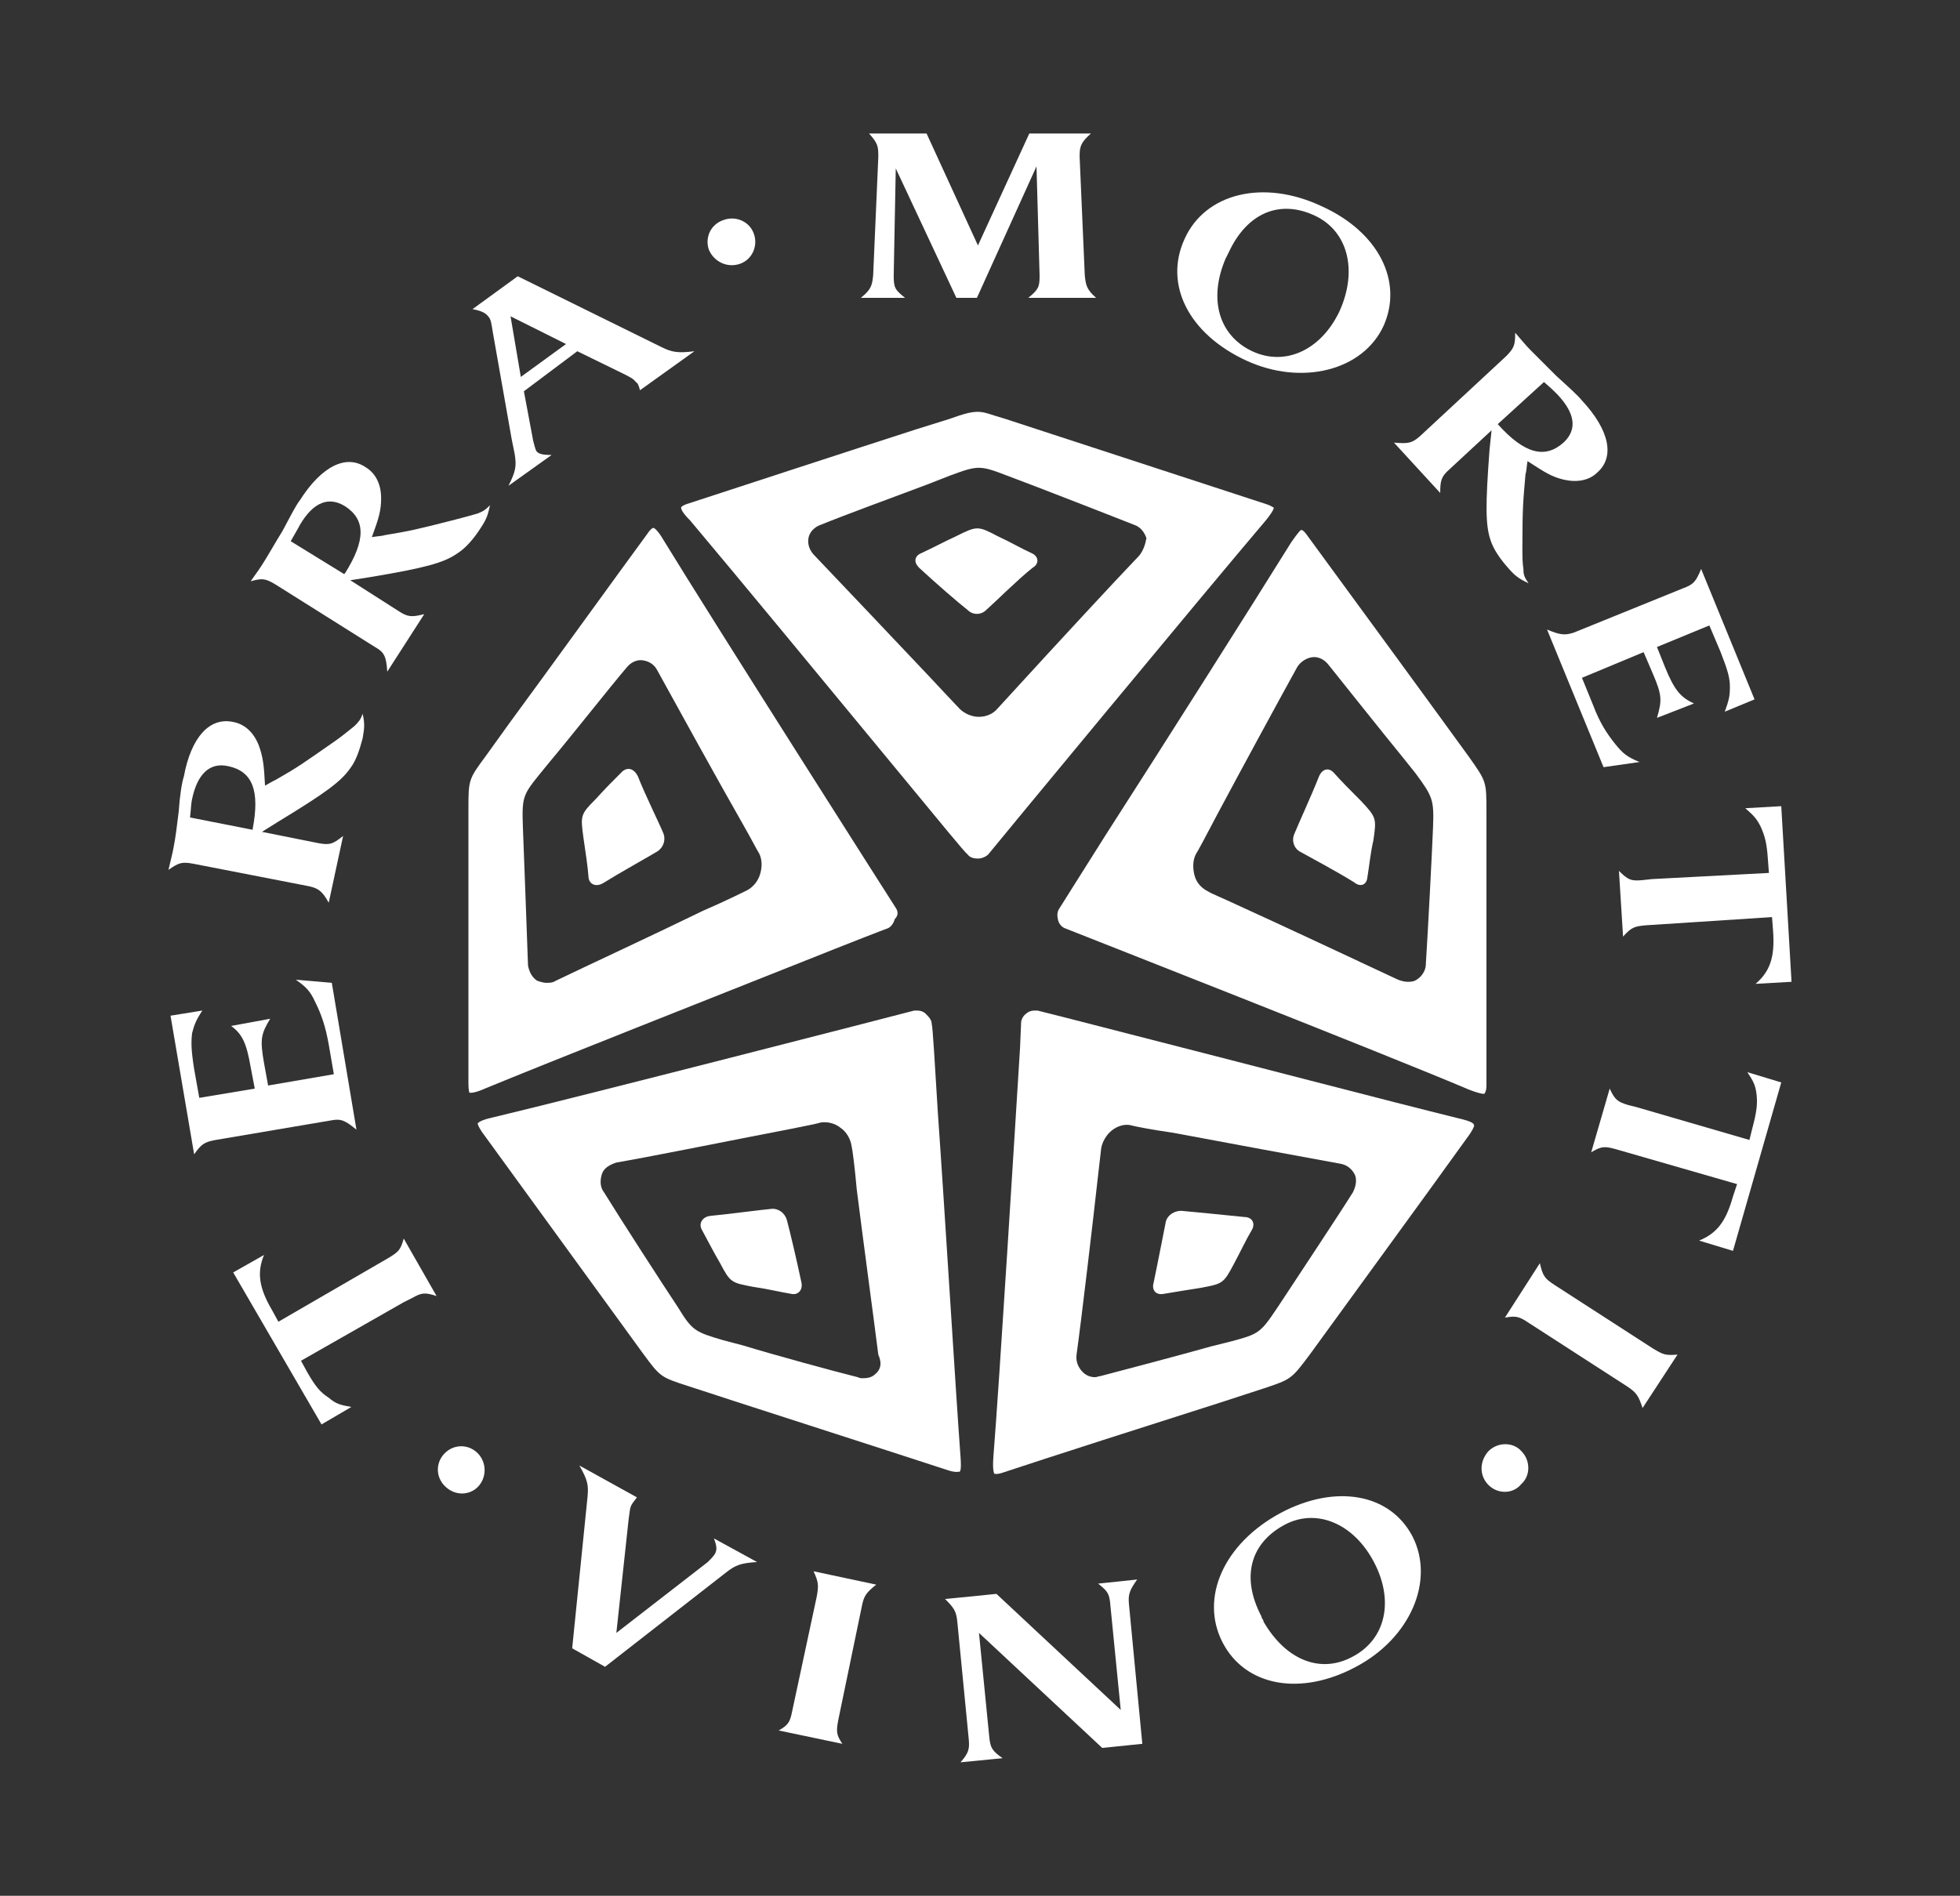
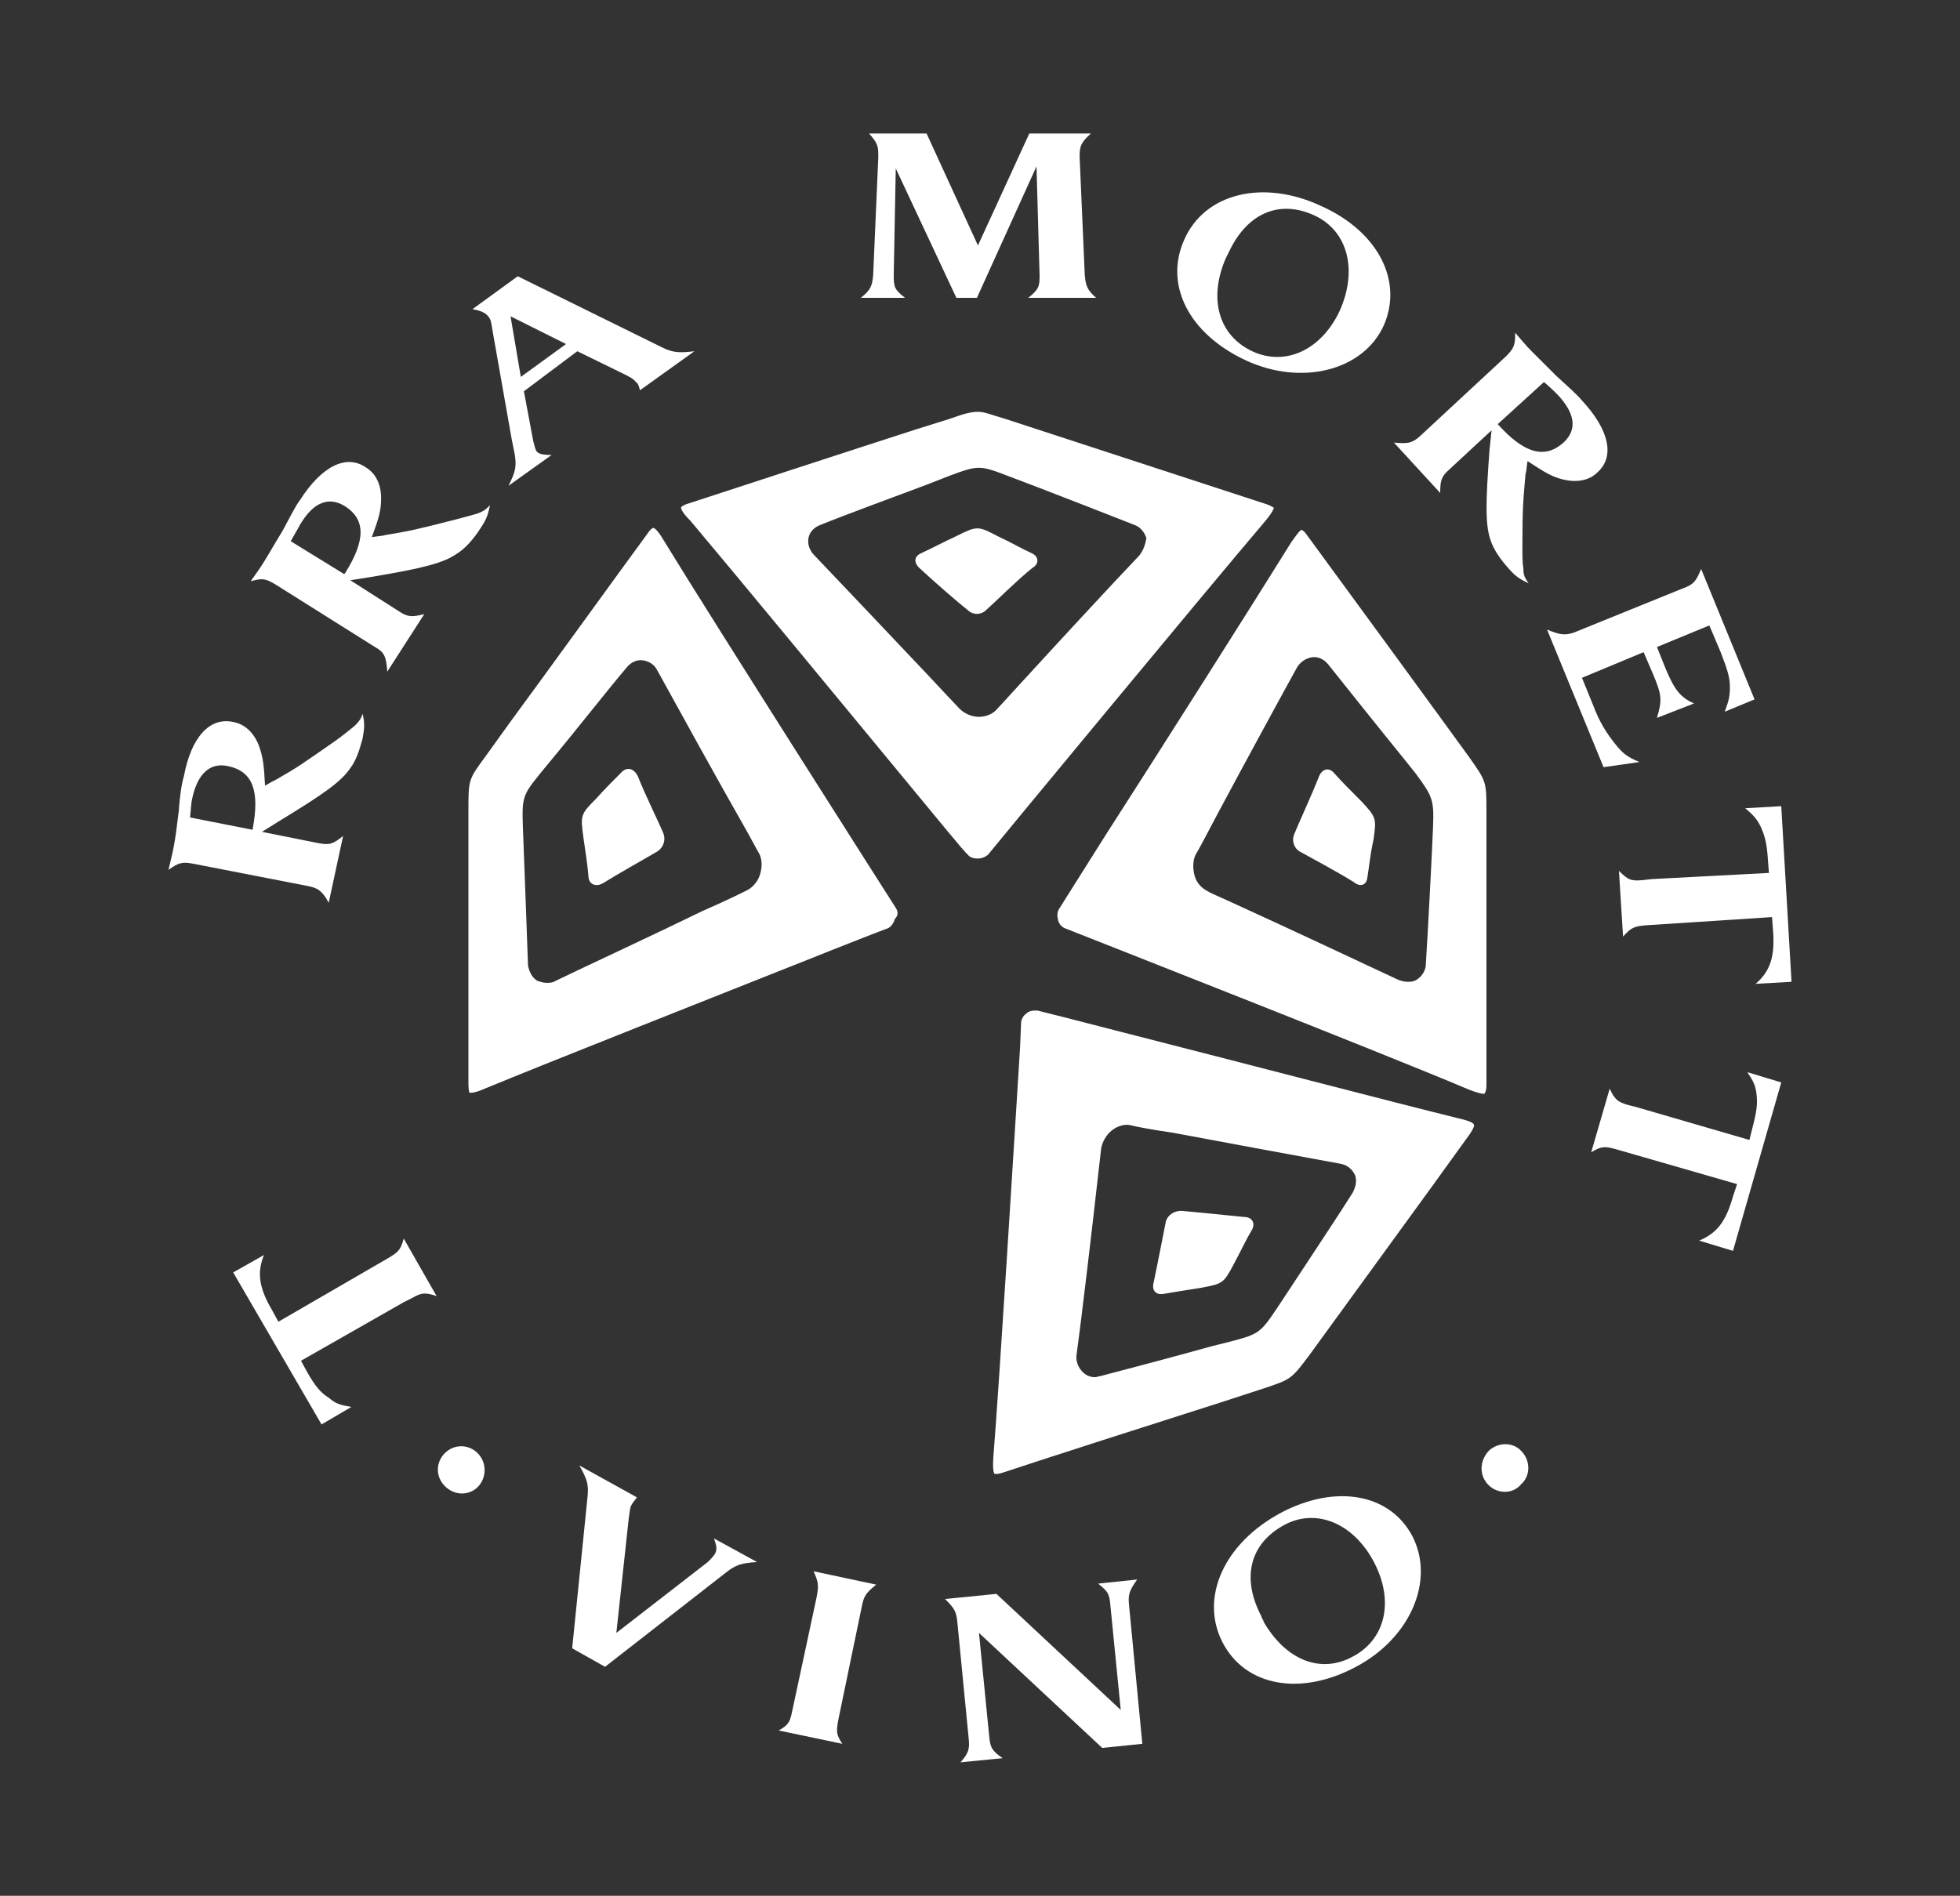
<svg xmlns="http://www.w3.org/2000/svg" version="1.1" id="Livello_1" x="0px" y="0px" viewBox="0 0 190.8 184.6" style="enable-background:new 0 0 190.8 184.6;" xml:space="preserve">
  <rect x="0" y="0" width="190.8" height="184.6" fill="#333333" stroke="none" />
  <style type="text/css"> .st0{fill:#FFFFFF;} </style>
  <g>
    <path class="st0" d="M100.5,53.9c-1.1-0.5-2.1-1.1-3.4-1.7c-1.9-1-2-1-4,0c-1.3,0.6-2.4,1.2-3.5,1.7c-0.6,0.3-0.7,0.9,0,1.5 c1.4,1.3,3.7,3.3,4.6,4c0.5,0.5,1.3,0.5,1.8,0c0.8-0.7,3-2.9,4.5-4.1C101.2,54.9,101.1,54.2,100.5,53.9" />
    <path class="st0" d="M60.6,75.1c-0.9,0.9-1.7,1.7-2.6,2.7c-1.5,1.5-1.5,1.6-1.2,3.8c0.2,1.4,0.4,2.6,0.5,3.9 c0.1,0.6,0.7,0.9,1.4,0.5c1.6-1,4.3-2.5,5.3-3.1c0.6-0.4,0.8-1.1,0.6-1.7c-0.4-1-1.8-3.8-2.5-5.6C61.7,74.8,61.1,74.7,60.6,75.1" />
-     <path class="st0" d="M68.3,119.7c0.6,1.1,1.1,2.1,1.8,3.3c1,1.9,1.1,1.9,3.2,2.3c1.4,0.2,2.6,0.5,3.8,0.7c0.6,0.1,1.1-0.4,0.9-1.2 c-0.4-1.9-1.1-4.9-1.4-6c-0.2-0.7-0.8-1.1-1.4-1.1c-1.1,0.1-4.1,0.5-6.1,0.7C68.4,118.5,68,119.1,68.3,119.7" />
    <path class="st0" d="M113.2,126c1.2-0.2,2.4-0.4,3.7-0.6c2.1-0.4,2.2-0.4,3.2-2.3c0.7-1.3,1.2-2.4,1.8-3.4c0.3-0.6,0-1.2-0.8-1.2 c-1.9-0.2-5-0.5-6.1-0.6c-0.7,0-1.3,0.4-1.5,1c-0.2,1-0.8,4.1-1.2,6C112.1,125.6,112.5,126.1,113.2,126" />
    <path class="st0" d="M133.1,85.5c0.2-1.2,0.3-2.4,0.6-3.7c0.3-2.1,0.3-2.2-1.2-3.8c-1-1-1.9-1.9-2.7-2.8c-0.5-0.5-1.1-0.3-1.4,0.4 c-0.7,1.8-2,4.6-2.4,5.6c-0.3,0.7,0,1.4,0.5,1.7c0.9,0.5,3.7,2,5.3,3C132.4,86.4,133,86.2,133.1,85.5" />
    <path class="st0" d="M131.7,116.1c-1.5,2.4-5.3,8.1-7,10.7l-0.4,0.6c-1.6,2.4-1.8,2.5-4.4,3.2l-2,0.5c-3.2,0.9-8.5,2.3-10.8,2.9 c-0.2,0-0.3,0.1-0.5,0.1c-0.5,0-0.9-0.2-1.2-0.5c-0.4-0.4-0.7-1-0.6-1.7c0.5-3.6,1.6-13,2.1-17.5l0.3-2.6c0.1-0.6,0.5-1.3,1-1.7 c0.6-0.5,1.4-0.7,2-0.5c0.4,0.1,1.9,0.4,4,0.7c4.8,0.9,12.9,2.4,16.2,3c0.7,0.1,1.2,0.5,1.5,1.1C132.1,114.9,132,115.5,131.7,116.1 M142,108.9c-6.5-1.6-21.8-5.6-32-8.2c-5-1.3-8.6-2.2-9-2.3c-0.1,0-0.2,0-0.3,0c-0.3,0-0.6,0.1-0.8,0.3c-0.3,0.2-0.5,0.6-0.5,0.9 l-0.1,2.4c-0.5,8-2,32.4-2.6,39.9c-0.1,1.4,0.1,1.6,0.1,1.6c0,0,0.2,0.1,0.8-0.1c3.9-1.3,14.8-4.8,21.1-6.8l4.3-1.4 c2.7-0.9,2.7-0.9,4.5-3.3c1.8-2.5,12.1-16.6,15.6-21.5c0.4-0.6,0.4-0.8,0.4-0.8C143.5,109.4,143.3,109.2,142,108.9" />
    <path class="st0" d="M110.9,54.1c-2.4,2.5-8.4,9-11.6,12.5c-1.2,1.3-2,2.2-2.2,2.4c-0.4,0.5-1.1,0.8-1.8,0.8h0 c-0.7,0-1.4-0.3-1.9-0.8v0c-0.3-0.3-1.5-1.6-3.1-3.3c-3.5-3.7-8.8-9.3-11-11.6c-0.5-0.5-0.7-1.1-0.6-1.7c0.1-0.6,0.6-1.1,1.2-1.3 c2.2-0.9,7.1-2.7,10.3-3.9l2.3-0.9c2.7-1,2.9-1,5.5,0l2.9,1.1c3.1,1.2,7.5,2.9,9.5,3.7c0.6,0.2,1,0.7,1.2,1.3 C111.5,53,111.3,53.6,110.9,54.1 M123.3,49.1l-25.4-8.3c-1.4-0.4-2-0.7-2.7-0.7c-0.7,0-1.4,0.2-2.8,0.7l-3.2,1 c-5.9,1.9-17.5,5.7-22.1,7.2c-0.7,0.2-0.8,0.4-0.8,0.4c0,0.1,0,0.4,0.9,1.3c4.3,5.1,14.2,17.1,20.8,25.1c3.4,4.1,5.9,7.2,6.2,7.4 c0.2,0.3,0.6,0.4,1,0.4c0.4,0,0.8-0.2,1-0.4c0.8-1,21.3-25.8,27-32.5c0.9-1.1,0.8-1.3,0.8-1.3C124,49.5,123.9,49.3,123.3,49.1" />
-     <path class="st0" d="M85.2,133.8c-0.3,0.3-0.7,0.4-1.2,0.4c-0.2,0-0.3,0-0.5-0.1c-2.4-0.6-7.9-2.1-11.2-3.1l-1.9-0.5 c-2.7-0.8-3-0.9-4.4-3.2c-1.4-2.1-5.6-8.6-7.2-11.2c-0.4-0.5-0.4-1.2-0.2-1.8c0.2-0.6,0.8-0.9,1.4-1.1c3.5-0.6,12.4-2.4,17.1-3.3 c1.5-0.3,2.5-0.5,2.8-0.6c0.7-0.1,1.4,0.1,1.9,0.5c0.6,0.4,1,1.1,1.1,1.8c0.1,0.4,0.3,2,0.5,4.2c0.6,4.8,1.7,12.9,2.1,16.1 C85.9,132.8,85.7,133.4,85.2,133.8 M93.5,141.8c-0.5-6.8-1.5-23.5-2.2-33.4c-0.3-4.9-0.5-8.4-0.6-8.7c0-0.4-0.3-0.7-0.6-1 c-0.2-0.2-0.5-0.3-0.8-0.3c-0.1,0-0.2,0-0.3,0c-1.5,0.4-32.6,8.4-41,10.4c-1.4,0.3-1.5,0.6-1.5,0.6c0,0,0,0.2,0.4,0.8l15.7,21.6 c1.7,2.3,1.7,2.3,4.5,3.2c3,1,19.5,6.3,25.3,8.2c0.7,0.2,0.9,0.1,0.9,0.1C93.5,143.4,93.6,143.1,93.5,141.8" />
    <path class="st0" d="M74,85.1c-0.2,0.7-0.7,1.3-1.3,1.6c-0.4,0.2-2,1-4.3,2c-4.5,2.2-11.4,5.4-14.3,6.8c-0.3,0.2-0.6,0.2-0.9,0.2 c-0.3,0-0.6-0.1-0.9-0.2c-0.5-0.3-0.8-0.9-0.9-1.5C51.3,91,51,83.1,50.9,80.5c-0.1-2.9,0-3.1,1.7-5.2l0.9-1.1 c2.1-2.5,5.8-7.2,7.5-9.2c0.4-0.5,1-0.8,1.6-0.7c0.6,0.1,1.1,0.4,1.4,1c1.7,3.1,6,10.9,8.4,15.1c0.8,1.4,1.3,2.4,1.5,2.7 C74.2,83.7,74.2,84.4,74,85.1 M87.2,88.4c-0.2-0.3-17.9-28.1-22.6-35.8c-0.7-1.2-1-1.2-1-1.2c0,0-0.2,0-0.6,0.6 c-2.5,3.4-9.5,13.1-13.4,18.4l-2.3,3.2c-1.7,2.3-1.7,2.3-1.7,5.3c0,3.1,0,20.5,0,26.6c0,0.7,0.1,0.9,0.1,0.9c0,0,0.4,0.1,1.5-0.4 c6.3-2.6,22-8.8,31.3-12.5c4.5-1.8,7.6-3,7.9-3.1c0.3-0.1,0.6-0.5,0.7-0.9C87.5,89.1,87.4,88.7,87.2,88.4" />
    <path class="st0" d="M139.5,80.6c-0.1,2.5-0.5,10.2-0.7,13.3c0,0.6-0.4,1.2-0.9,1.5c-0.3,0.2-0.6,0.2-0.9,0.2 c-0.3,0-0.6-0.1-0.9-0.2c-3.2-1.5-11.3-5.3-15.7-7.3c-1.5-0.7-2.5-1.1-2.8-1.3c-0.6-0.3-1.1-0.8-1.3-1.5c-0.2-0.7-0.2-1.5,0.1-2.1 c0.2-0.3,1-1.8,2.1-3.9c2.4-4.5,6.1-11.3,7.7-14.2c0.3-0.6,0.9-1,1.5-1.1c0.6-0.1,1.2,0.2,1.6,0.7c1.6,2,5.1,6.4,7.3,9.1l1.2,1.5 C139.5,77.6,139.6,77.9,139.5,80.6 M143,73.7c-1.8-2.5-12.1-16.6-15.7-21.5c-0.4-0.6-0.6-0.6-0.6-0.6c-0.1,0-0.3,0.2-1,1.2 c-3.6,5.8-12.6,20-18,28.4c-2.6,4.1-4.4,7-4.6,7.3c-0.2,0.3-0.2,0.7-0.1,1.1c0.1,0.4,0.4,0.7,0.7,0.8c1.5,0.6,31.3,12.3,39.3,15.7 c1.3,0.5,1.5,0.4,1.5,0.4c0,0,0.2-0.2,0.2-0.8l0-26.7C144.7,76.1,144.7,76.1,143,73.7" />
    <path class="st0" d="M31.3,138.7l-8.6-14.8l3-1.7c-0.7,1.7-0.5,3.2,0.8,5.4l0.6,1.1l10.7-6.2c1-0.6,1.2-0.8,1.5-1.9l3.2,5.6 c-1.2-0.4-1.5-0.3-2.4,0.2l-0.8,0.4l-10,5.7l0.6,1.1c0.8,1.4,1.3,2,2.1,2.5c0.7,0.6,1.1,0.7,2.2,0.9L31.3,138.7z" />
-     <path class="st0" d="M32.2,109.1L21,111c-1.1,0.2-1.4,0.4-2.1,1.4l-2.3-13.5l3.1-0.5c-0.6,0.9-0.8,1.4-1,2.2 c-0.1,0.9-0.1,1.6,0.2,3.5l0.5,2.8l5.4-0.9l-0.4-2.1c-0.4-2.3-0.8-3.2-1.9-4l3.8-0.7c-0.9,1.5-1,2-0.6,4.3l0.4,2.2l6.4-1.1 l-0.5-2.9c-0.3-1.7-0.7-2.9-1.3-4.1c-0.5-1.1-0.9-1.5-1.9-2.2l3.5,0.3l2.4,14.3C33.6,109.1,33.2,108.9,32.2,109.1" />
    <path class="st0" d="M24.6,80.8l0-0.1c0.7-3.7,0-5.6-2.4-6.1c-1.8-0.4-3,0.8-3.5,3.2c-0.1,0.4-0.1,0.9-0.2,1.8L24.6,80.8z M30.1,86.3l-11.3-2.2c-1.1-0.2-1.4-0.1-2.4,0.6c0.2-0.9,0.4-1.6,0.5-2.2c0.2-1,0.3-1.9,0.5-3.5c0.1-1.5,0.3-2.8,0.5-3.4 c0.7-3.8,2.5-5.8,4.8-5.3c1.1,0.2,2,1,2.5,2.3c0.4,1.1,0.5,1.9,0.6,3.9c0.5-0.3,0.9-0.5,1.1-0.6c2.1-1.2,2.5-1.5,5.8-3.8 c0.7-0.5,1.3-1,1.8-1.4c0.4-0.4,0.6-0.6,0.8-1.2c0.2,0.9,0.2,1.3,0,2.4C35,73,34.7,74,34.1,74.8c-0.9,1.3-2.4,2.4-7,5.2l-1.6,1 l5.5,1.1c1.1,0.2,1.4,0.1,2.4-0.7L32,87.9C31.4,86.8,31,86.5,30.1,86.3" />
    <path class="st0" d="M33.5,55.9l0.1-0.1c2-3.2,2-5.2,0-6.5c-1.6-1-3.1-0.4-4.4,1.8c-0.2,0.4-0.4,0.7-0.9,1.6L33.5,55.9z M36.5,63 l-9.7-6.1c-1-0.6-1.3-0.6-2.4-0.3c0.5-0.7,1-1.4,1.3-1.9c0.5-0.8,1-1.7,1.8-3c0.7-1.3,1.3-2.5,1.7-3c2.1-3.3,4.5-4.5,6.4-3.2 c1,0.6,1.5,1.7,1.5,3c0,1.2-0.2,1.9-0.9,3.8c0.6-0.1,1-0.1,1.3-0.2c2.4-0.4,2.9-0.5,6.8-1.5c0.8-0.2,1.5-0.4,2.2-0.6 c0.5-0.2,0.7-0.3,1.2-0.8c-0.2,0.9-0.3,1.3-0.9,2.2c-0.7,1.1-1.5,2-2.3,2.5c-1.3,0.9-3.1,1.4-8.5,2.3l-1.9,0.3l4.7,3 c0.9,0.6,1.3,0.6,2.5,0.3l-3.6,5.6C37.6,63.9,37.4,63.5,36.5,63" />
    <path class="st0" d="M50.7,36.7l4.4-3.2l-5.4-2.7L50.7,36.7z M50.1,44.2l-0.3-1.5l-1.8-10.2c-0.2-1.2-0.2-1.3-0.4-1.6 c-0.3-0.4-0.6-0.6-1.6-0.8l4.4-3.2l14,6.9c1,0.5,1.6,0.6,3.2,0.4l-5.3,3.8c-0.1-0.4-0.2-0.7-0.4-0.8c-0.2-0.3-0.6-0.5-1.2-0.8 l-4.5-2.2L51,38.1l0.9,4.8c0.1,0.4,0.2,0.8,0.3,1c0.2,0.3,0.6,0.4,1.5,0.4l-4.2,3C50.2,45.9,50.3,45.4,50.1,44.2" />
    <path class="st0" d="M85,26.8l0.5-11.5v-0.2c0-0.9-0.1-1.2-0.9-2.1h5.6l5,10.9l5-10.9h6c-0.9,0.8-1.1,1.2-1.1,2.1v0.2l0.5,11.5 c0.1,1,0.2,1.4,1.1,2.2l-6.6,0c1-0.8,1.1-1.1,1.1-2.1v-0.1l-0.3-10.6L95.1,29h-2l-5.9-12.6L87,26.8c0,1.2,0.1,1.4,1.1,2.2l-4.3,0 C84.8,28.2,84.9,27.8,85,26.8" />
    <path class="st0" d="M119.3,25.2c-1.7,4-0.6,7.5,2.6,9c3.2,1.5,6.7-0.1,8.5-3.9c1.8-4,0.8-7.8-2.4-9.3c-3.4-1.6-6.6-0.3-8.4,3.6 C119.5,24.8,119.4,25,119.3,25.2 M128.7,20.1c5.5,2.5,7.9,7.3,6,11.6c-2,4.4-8,5.9-13.4,3.4c-5.6-2.6-8-7.4-6-11.8 C117.3,18.8,123,17.4,128.7,20.1" />
    <path class="st0" d="M145.8,41.3L145.8,41.3c2.6,2.9,4.6,3.4,6.4,1.8c1.4-1.3,1.1-2.9-0.6-4.7c-0.3-0.3-0.6-0.6-1.3-1.2L145.8,41.3 z M138.2,42.5l8.4-7.8c0.8-0.8,0.9-1.1,0.9-2.3c0.6,0.7,1.1,1.3,1.5,1.7c0.7,0.7,1.4,1.4,2.5,2.5c1.1,1,2.1,1.9,2.5,2.4 c2.7,2.9,3.2,5.5,1.5,7c-0.8,0.8-2,1-3.3,0.7c-1.2-0.3-1.8-0.7-3.5-1.8c-0.1,0.6-0.1,1-0.2,1.3c-0.2,2.4-0.3,3-0.3,7 c0,0.9,0,1.6,0.1,2.2c0,0.6,0.1,0.8,0.5,1.4c-0.8-0.4-1.2-0.6-1.9-1.4c-0.9-1-1.5-1.9-1.8-2.8c-0.5-1.5-0.5-3.4-0.1-8.8l0.2-1.9 l-4.1,3.8c-0.8,0.7-0.9,1.1-0.9,2.3l-4.5-4.9C137,43.2,137.4,43.2,138.2,42.5" />
    <path class="st0" d="M153.2,61.6l10.6-4.3c1.1-0.4,1.3-0.7,1.8-1.9l5.2,12.7l-2.9,1.2c0.4-1.1,0.5-1.5,0.5-2.4 c0-0.9-0.2-1.6-0.9-3.4l-1.1-2.6l-5.1,2.1l0.8,2c0.9,2.2,1.5,2.9,2.8,3.5l-3.6,1.4c0.5-1.7,0.5-2.2-0.4-4.3l-0.9-2.1l-6,2.5 l1.1,2.7c0.6,1.6,1.3,2.7,2.1,3.7c0.8,1,1.2,1.3,2.4,1.8l-3.5,0.5l-5.5-13.4C151.8,61.8,152.3,61.9,153.2,61.6" />
    <path class="st0" d="M173.4,78.5l1,17.1l-3.5,0.2c1.4-1.2,1.9-2.6,1.7-5.2l-0.1-1.3l-12.3,0.8c-1.1,0.1-1.4,0.2-2.2,1.1l-0.4-6.4 c0.9,0.9,1.2,1,2.3,0.9l0.9-0.1l11.4-0.6l-0.1-1.3c-0.1-1.6-0.3-2.3-0.7-3.2c-0.4-0.8-0.7-1.1-1.5-1.8L173.4,78.5z" />
    <path class="st0" d="M173.4,105.4l-4.7,16.4l-3.3-1c1.7-0.7,2.6-1.8,3.3-4.3l0.4-1.2l-11.8-3.4c-1.1-0.3-1.4-0.3-2.4,0.3l1.8-6.2 c0.5,1.1,0.8,1.3,1.8,1.6l0.8,0.2l11,3.2l0.3-1.2c0.4-1.5,0.5-2.3,0.4-3.2c-0.1-0.9-0.3-1.3-0.9-2.2L173.4,105.4z" />
-     <path class="st0" d="M151.3,125.1l9.6,6.2c1,0.6,1.2,0.7,2.4,0.6l-3.4,5.2c-0.4-1.2-0.6-1.5-1.5-2.1l-9.6-6.2 c-0.9-0.6-1.2-0.7-2.3-0.5l3.4-5.3C150.2,124.3,150.4,124.5,151.3,125.1" />
    <path class="st0" d="M62,145.8c-0.2,0.3-0.4,0.5-0.5,0.7c-0.2,0.3-0.2,0.8-0.3,1.4L60,159l8.9-6.9c0.3-0.3,0.5-0.5,0.7-0.8 c0.2-0.4,0.2-0.7-0.1-1.5l4.2,2.3c-1.6,0.1-2.1,0.3-3,1l-11.8,9.2l-3.2-1.8l1.5-14.8c0.1-1.1,0-1.6-0.8-3L62,145.8z" />
    <path class="st0" d="M77.1,166.7l2.4-11.2c0.2-1.1,0.2-1.4-0.3-2.5l6.1,1.3c-1,0.8-1.2,1.1-1.4,2.1l-2.3,11.1 c-0.2,1.1-0.2,1.4,0.4,2.3l-6.2-1.3C76.7,168,76.9,167.7,77.1,166.7" />
    <path class="st0" d="M94.3,169.3L93.2,158c-0.1-1.1-0.3-1.4-1.2-2.3l5-0.5l12.1,11.3l-1-10.1c-0.1-1.2-0.2-1.4-1.2-2.2l3.8-0.4 c-0.7,1-0.9,1.4-0.8,2.4l1.3,13.6l-3.9,0.4l-12-11.2l1,10.1c0.1,1.1,0.3,1.4,1.3,2.1l-4.1,0.4C94.3,170.7,94.4,170.3,94.3,169.3" />
    <path class="st0" d="M123,157.9c2.2,3.8,5.6,5.1,8.7,3.4c3.2-1.7,4-5.4,2.1-9.1c-2-3.9-5.7-5.4-8.8-3.7c-3.3,1.8-4.2,5.1-2.2,8.9 C122.8,157.6,123,157.7,123,157.9 M124.7,147.3c5.3-2.8,10.6-1.9,12.8,2.3c2.2,4.3-0.2,9.9-5.5,12.7c-5.4,2.9-10.8,1.9-13-2.4 C116.8,155.6,119.1,150.3,124.7,147.3" />
    <path class="st0" d="M144.9,144.6c-0.9-0.9-0.9-2.3,0-3.3c0.9-0.9,2.4-0.9,3.2,0c0.9,0.9,0.9,2.4,0,3.2 C147.3,145.5,145.8,145.5,144.9,144.6" />
    <path class="st0" d="M43.3,144.7c-0.9-0.9-0.9-2.3,0-3.2c0.9-0.9,2.3-0.9,3.2,0c0.9,0.9,0.9,2.4,0,3.3 C45.7,145.6,44.3,145.7,43.3,144.7" />
-     <path class="st0" d="M70.5,21.4c1.2-0.4,2.5,0.2,2.9,1.4c0.4,1.2-0.2,2.5-1.4,2.9c-1.2,0.4-2.5-0.2-3-1.4 C68.6,23.1,69.2,21.8,70.5,21.4" />
  </g>
</svg>